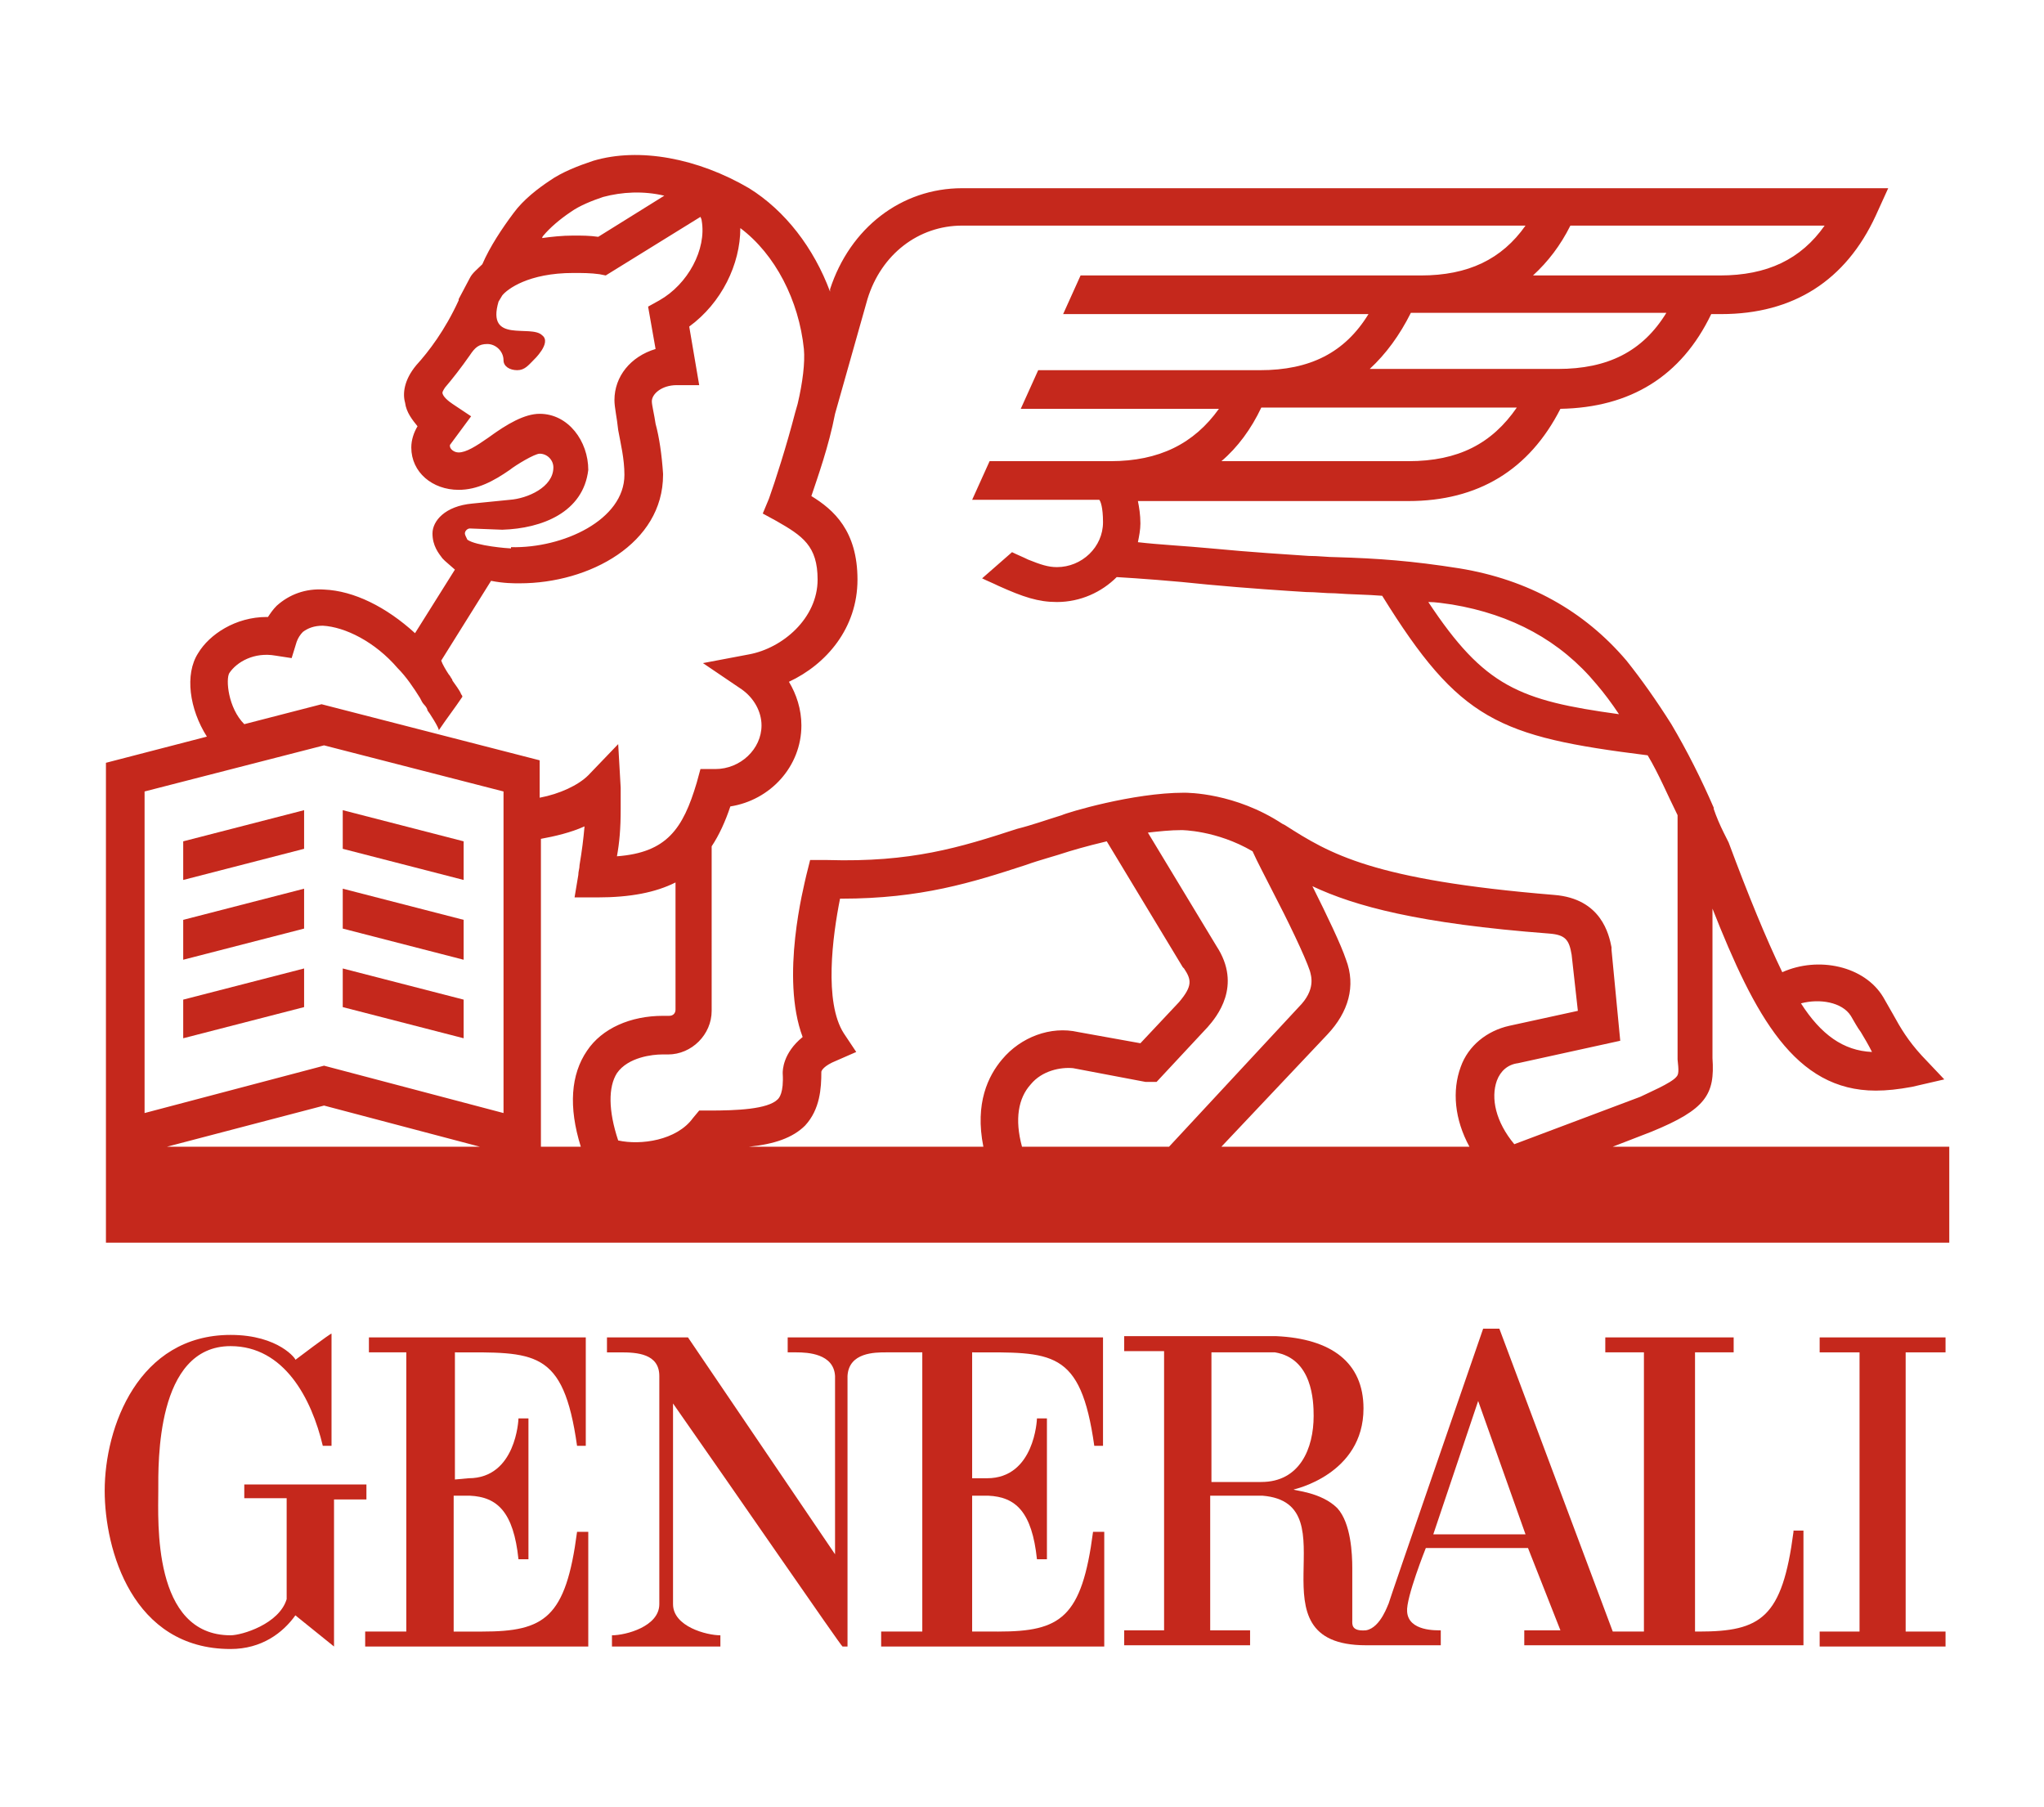
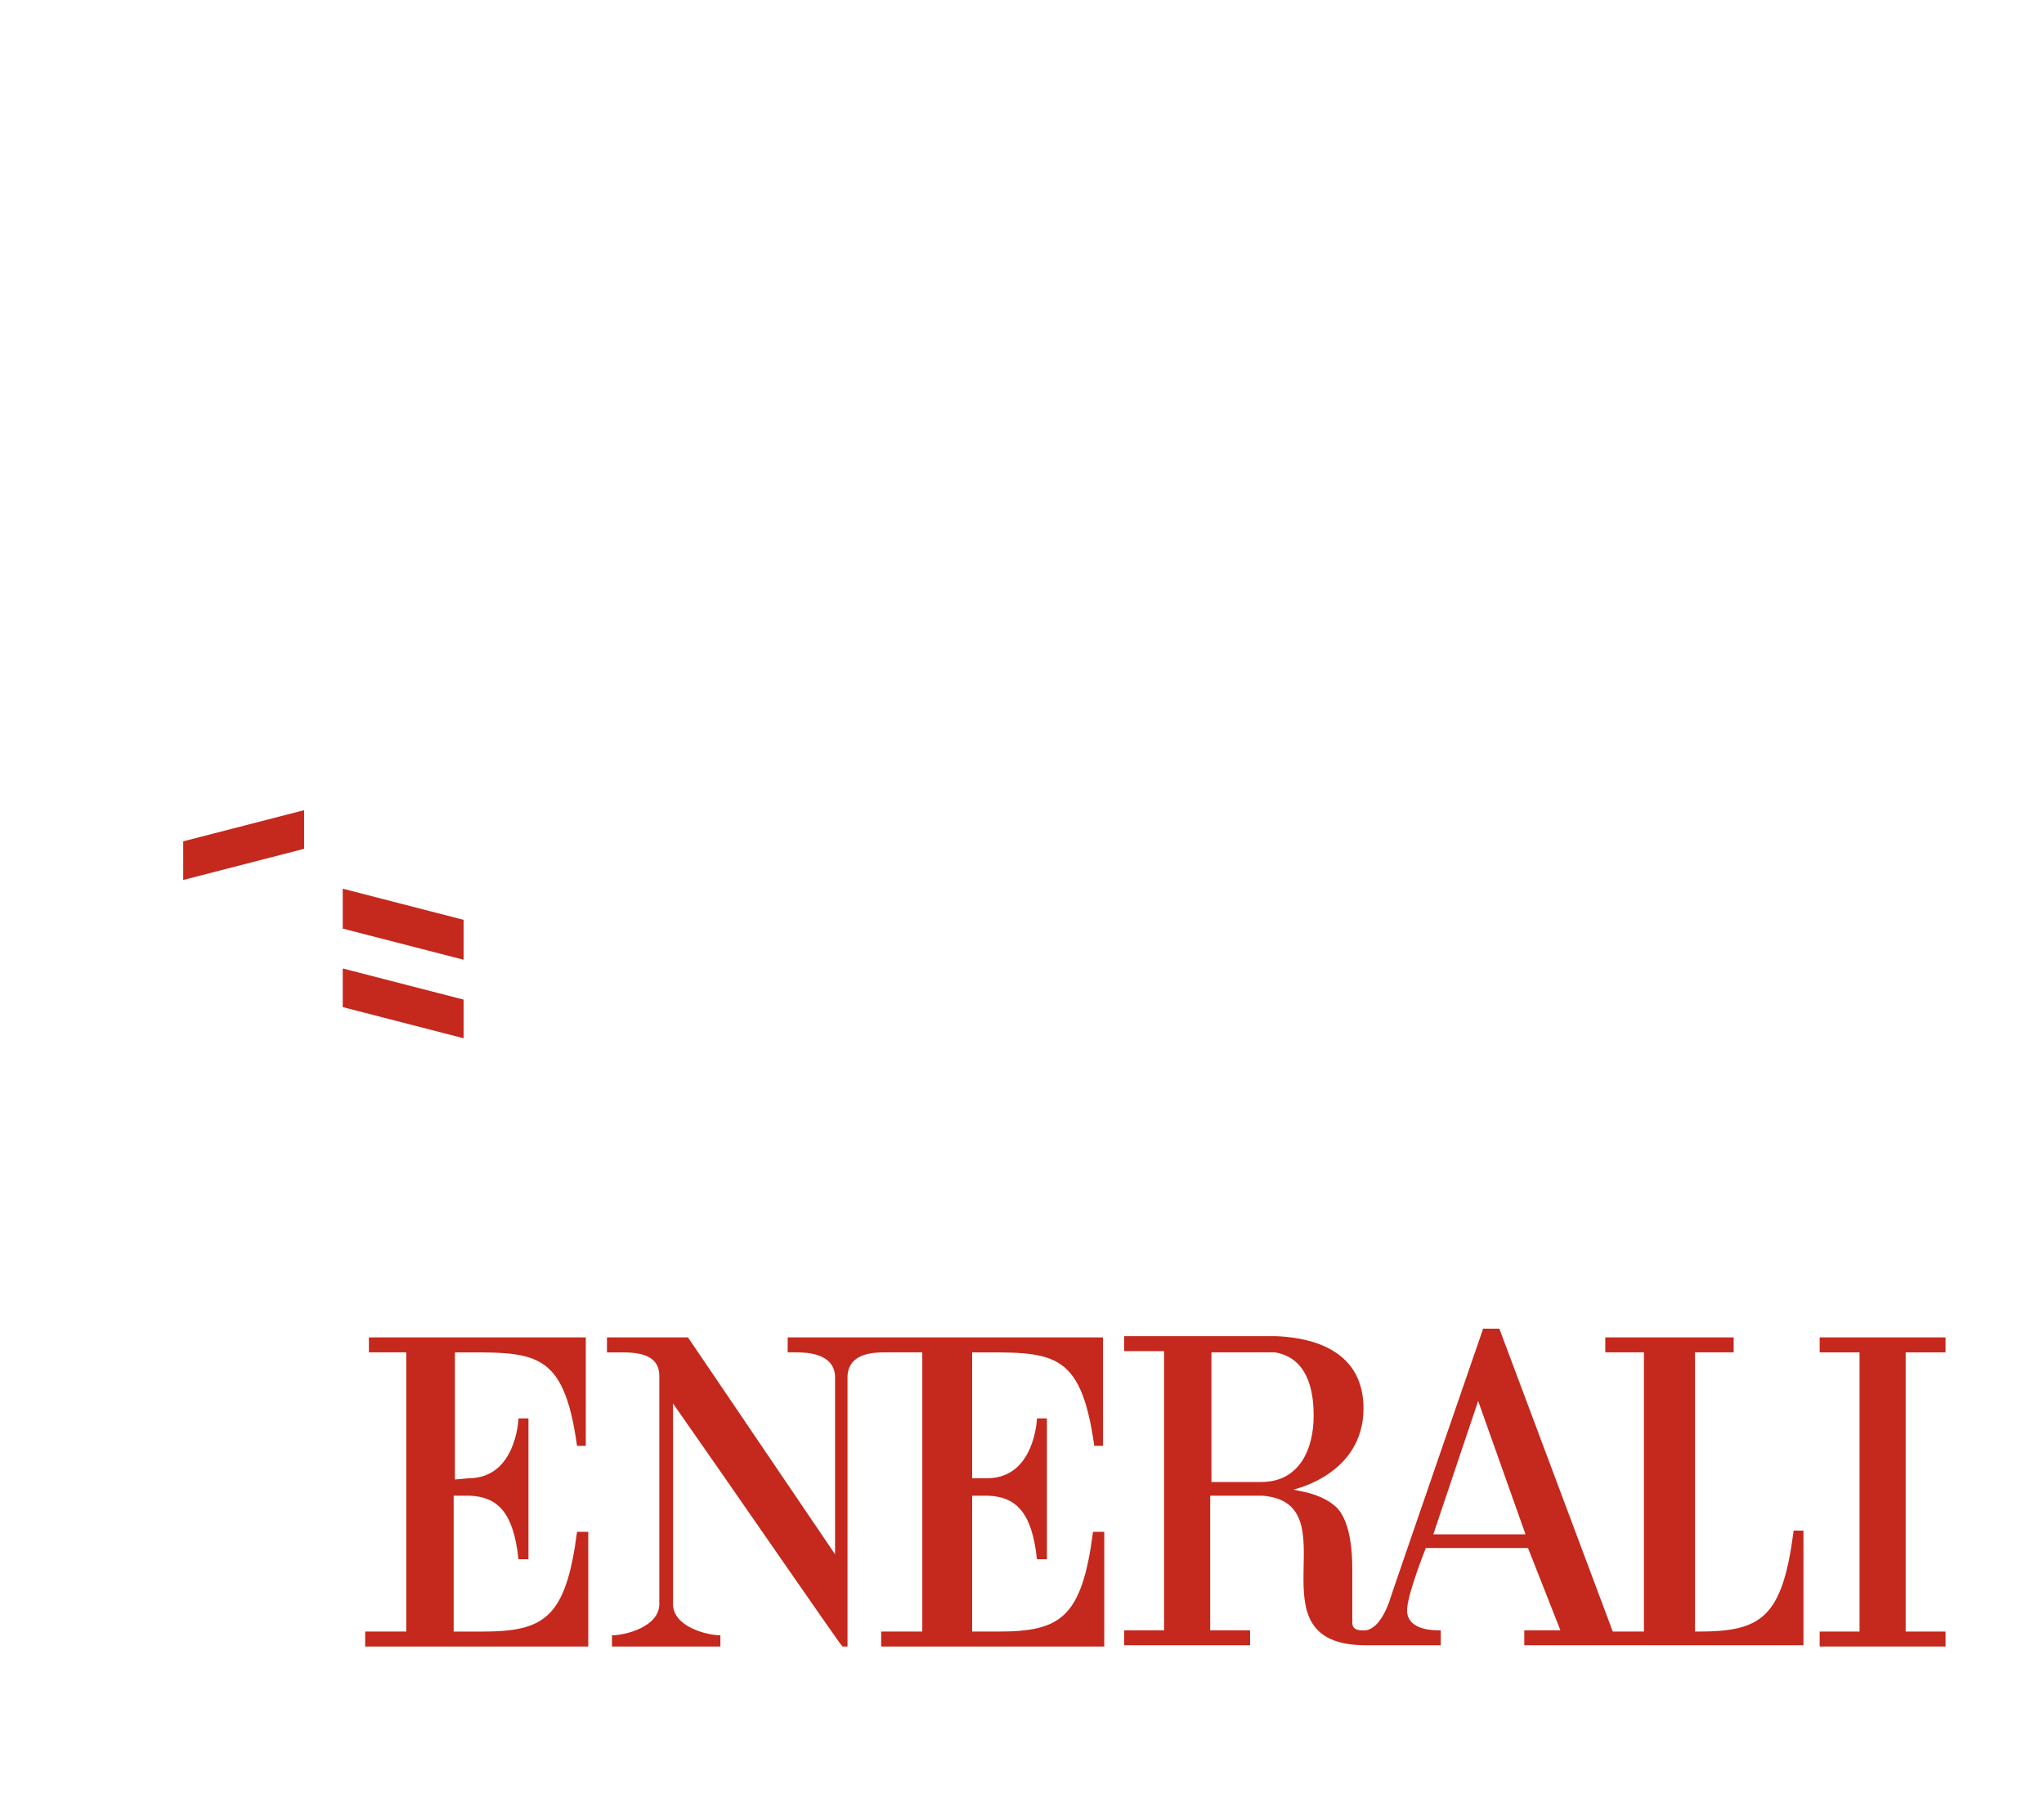
<svg xmlns="http://www.w3.org/2000/svg" version="1.1" id="Layer_1" x="0px" y="0px" viewBox="0 0 164 145" style="enable-background:new 0 0 164 145;" xml:space="preserve">
  <style type="text/css">
	.st0{fill:#C5281C;}
</style>
  <g id="text4313">
</g>
  <g>
    <g>
      <g>
        <path class="st0" d="M36.5,118.7v-10.2c6.4,0,8.7-0.3,9.8,7.5H47v-8.7H29.6v1.2h3v22.4h-3.3v1.2h17.9v-9.2h-0.9     c-0.9,6.9-2.6,8-7.6,8h-2.3V120c0.1,0,0.9,0,1.3,0c2.2,0.1,3.5,1.3,3.9,5.1h0.8v-11.3h-0.8c0,0.1-0.2,4.8-4,4.8L36.5,118.7     L36.5,118.7z" />
-         <path class="st0" d="M29.4,119.1h-9.8v1.1H23v8.1c-0.6,2-3.6,2.9-4.5,2.9c-6.3,0-5.8-9.2-5.8-11.6c0-2.2-0.2-11.6,5.8-11.6     c4.3,0,6.5,4.2,7.4,8h0.7c0-1.6,0-9,0-9c0-0.1-2.9,2.1-2.9,2.1c0.1,0-1.3-2-5.2-2c-7.4,0-10.1,7.4-10.1,12.5     c0,4.7,2.2,12.7,10.1,12.7c2.5,0,4.2-1.3,5.2-2.7l3.1,2.5v-11.8h2.6C29.4,120.3,29.4,119.1,29.4,119.1z" />
        <path class="st0" d="M143.9,122.9c-0.9,6.9-2.6,8-7.6,8H136v-22.4h3.1v-1.2h-10.3v1.2h3.1l0,0v22.4h-2.5l-9.1-24.3H119     c0,0-7.6,22-7.6,22.1c0-0.1-0.6,1.9-1.8,2.1c-1.2,0.1-1.1-0.5-1.1-0.8v-4.2c0-1.1-0.1-3.6-1.2-4.8c-1.3-1.3-3.5-1.4-3.5-1.5     c0,0,5.6-1.2,5.6-6.5c0-3.7-2.6-5.6-7-5.8H90.2v1.2h3.2v22.4c0,0-3.1,0-3.2,0v1.2h10.1v-1.2c-0.1,0-3.2,0-3.2,0V120     c0,0,4,0,4.2,0c7.3,0.6-1.3,12,8.3,12h6v-1.2c-0.3,0-2.6,0.1-2.7-1.5c-0.1-1.1,1.5-5.1,1.5-5.1h8.2l2.6,6.6h-2.9v1.2h22.4v-9.2     h-0.8V122.9z M101.2,118.9h-4v-10.4h5.1c3,0.5,3.1,3.9,3.1,5.1C105.4,116.2,104.3,118.9,101.2,118.9z M115,123.1l3.6-10.7     l3.8,10.7H115z" />
        <path class="st0" d="M78,108.5c6.4,0,8.7-0.3,9.8,7.5h0.7v-8.7H63.2v1.2h0.7c0.9,0,3,0.1,3.1,1.9l0,0v14.3l-11.8-17.4h-6.5v1.2     h1.1c1.3,0,3.1,0.1,3.1,1.9v18.3c0,1.8-2.7,2.5-3.8,2.5l0,0v0.9h8.7v-0.9c-1.1,0-3.8-0.7-3.8-2.5v-16.1     c4.7,6.7,13.5,19.5,13.6,19.5H68v-21.7c0.1-1.9,2.2-1.9,3.1-1.9H74v22.4h-3.3v1.2h17.9v-9.2h-0.9c-0.9,6.9-2.6,8-7.6,8H78V120     c0.1,0,0.9,0,1.3,0c2.2,0.1,3.5,1.3,3.9,5.1H84v-11.3h-0.8c0,0.1-0.2,4.8-4,4.8H78V108.5z" />
        <polygon class="st0" points="156.1,108.5 156.1,107.3 146,107.3 146,108.5 149.2,108.5 149.2,130.9 146,130.9 146,132.1      156.1,132.1 156.1,130.9 152.9,130.9 152.9,108.5    " />
      </g>
      <g>
-         <path class="st0" d="M129.4,92l3.1-1.2l0,0c4.4-1.8,5.1-3,4.9-5.9v-12c3.4,8.6,6.6,14.6,13.1,14.6c0.9,0,1.8-0.1,2.9-0.3l2.6-0.6     l-1.8-1.9c-1.1-1.2-1.7-2.2-2.3-3.3c-0.3-0.5-0.5-0.9-0.8-1.4c-1.5-2.5-5.2-3.3-8.1-2c-1.3-2.7-2.7-6.1-4.3-10.4l-0.4-0.8     c-0.3-0.6-0.6-1.3-0.8-1.9v-0.1l0,0c-1-2.3-2.1-4.5-3.4-6.7c-1.2-1.9-2.4-3.6-3.6-5.1c-3.4-4-7.9-6.5-13.4-7.4     c-3.8-0.6-6.5-0.8-9.9-0.9c-0.7,0-1.4-0.1-2.2-0.1c-1.5-0.1-4.7-0.3-7.8-0.6c-2.1-0.2-4.2-0.3-5.9-0.5c0.1-0.5,0.2-1,0.2-1.5     c0-0.7-0.1-1.3-0.2-1.8H113c5.6,0,9.7-2.5,12.2-7.4c5.6-0.1,9.7-2.6,12.1-7.6h0.8c5.8,0,10-2.7,12.4-7.9l1-2.2H77.2     c-4.9,0-9,3.2-10.6,8.1v0.2c-1.3-3.5-3.6-6.5-6.5-8.3c-4.1-2.4-8.8-3.3-12.5-2.2c-1.2,0.4-2.5,0.9-3.5,1.6     c-0.9,0.6-2.1,1.5-2.9,2.6c-0.9,1.2-1.9,2.7-2.5,4.1c-0.4,0.4-0.8,0.7-1,1.1L36.8,24v0.1c-1.1,2.4-2.4,4.1-3.4,5.2     c-1,1.2-1.1,2.3-0.9,3c0.1,0.8,0.6,1.4,1,1.9l0,0c-0.3,0.5-0.5,1.1-0.5,1.7c0,2,1.7,3.4,3.8,3.4c1.5,0,2.8-0.7,4.1-1.6     c0.5-0.4,2-1.3,2.4-1.3c0.6,0,1.1,0.5,1.1,1.1c0,1.6-2.1,2.5-3.5,2.6l-3,0.3c-2.2,0.2-3.2,1.4-3.2,2.4s0.5,1.6,0.8,2l0.2,0.2     l0.8,0.7l-3.2,5.1c-2.3-2.1-4.9-3.4-7.3-3.5c-1.5-0.1-2.8,0.4-3.8,1.3c-0.3,0.3-0.5,0.6-0.7,0.9c0,0,0,0-0.1,0     c-2.5,0-4.6,1.4-5.5,2.9c-1.1,1.7-0.7,4.5,0.7,6.7l-8.1,2.1v38.5h147.9V92H129.4z M148.5,81.5c0.3,0.5,0.5,0.9,0.8,1.3     c0.3,0.5,0.6,1,0.9,1.6c-2.3-0.1-4.1-1.4-5.7-3.9C146,80.1,147.8,80.4,148.5,81.5z M116.5,48.5c4.8,0.8,8.7,2.9,11.6,6.4     c0.6,0.7,1.2,1.5,1.8,2.4c-8-1.1-10.8-2.2-15.3-9C115.2,48.3,115.8,48.4,116.5,48.5z M113,37H98c1.3-1.1,2.4-2.6,3.2-4.3h20.5     C119.7,35.6,117,37,113,37z M125,29.6h-15.1c1.3-1.2,2.4-2.7,3.3-4.5h20.5C131.8,28.2,129,29.6,125,29.6z M126,18.1h20.4     c-1.9,2.7-4.6,4-8.4,4h-15C124.2,21,125.2,19.7,126,18.1z M43.6,18.9c0.5-0.6,1.3-1.3,2.2-1.9c0.7-0.5,1.7-0.9,2.6-1.2     c1.5-0.4,3.2-0.5,4.9-0.1L48,19c-0.7-0.1-1.3-0.1-2-0.1c-0.9,0-1.8,0.1-2.5,0.2C43.5,19,43.6,18.9,43.6,18.9z M37.3,42.8     c0-0.2,0.2-0.4,0.4-0.4l2.6,0.1c3.2-0.1,6.5-1.4,6.9-4.8c0-2.3-1.6-4.5-3.9-4.5c-1.2,0-2.6,0.8-4.1,1.9c-1,0.7-1.8,1.2-2.4,1.2     c-0.4,0-0.7-0.3-0.7-0.5v-0.1l1.7-2.3l-1.5-1c-0.3-0.2-0.8-0.6-0.8-0.9c0-0.1,0.2-0.4,0.2-0.4c0.6-0.7,1.3-1.6,2-2.6     c0.4-0.6,0.7-0.9,1.4-0.9s1.3,0.6,1.3,1.3c0,0.5,0.5,0.8,1.1,0.8s0.9-0.4,1.3-0.8c0,0,1.5-1.4,0.7-2C42.6,26,39,27.6,40,24.2     l0.3-0.5c0.4-0.5,2.1-1.8,5.7-1.8c0.7,0,1.4,0,2.1,0.1l0.5,0.1l7.6-4.7c0.1,0.2,0.1,0.3,0.1,0.3l0,0l0,0c0.4,2.3-1.1,5.1-3.4,6.4     L52,24.6l0.6,3.4c-2,0.6-3.3,2.2-3.3,4.1c0,0.6,0.2,1.4,0.3,2.4c0.2,1.1,0.5,2.3,0.5,3.6c0,3.6-4.9,5.9-9.1,5.8l0,0.1     c-0.2,0-2.8-0.2-3.5-0.7C37.4,43.1,37.3,42.9,37.3,42.8z M18.4,54c0.6-0.9,2-1.7,3.7-1.4l1.3,0.2l0.4-1.3     c0.1-0.3,0.3-0.6,0.5-0.8c0.4-0.3,0.9-0.5,1.6-0.5c1.8,0.1,4.2,1.3,6,3.4c0.7,0.7,1.3,1.6,1.8,2.4c0.1,0.2,0.2,0.4,0.3,0.5     c0.2,0.2,0.3,0.4,0.3,0.5c0.1,0.1,1,1.5,0.9,1.6c0.6-0.9,1.3-1.8,1.9-2.7c0,0,0-0.1-0.1-0.2c-0.1-0.3-0.5-0.8-0.7-1.1     c0-0.1-0.1-0.2-0.1-0.2l0,0c0,0-0.1-0.2-0.2-0.3c-0.2-0.3-0.5-0.8-0.6-1.1l4-6.4c1,0.2,1.8,0.2,2.2,0.2h0.1     c5.6,0,11.5-3.2,11.5-8.7V38c-0.1-1.5-0.3-2.9-0.6-4c-0.1-0.7-0.3-1.5-0.3-1.8c0-0.6,0.8-1.3,2-1.3h1.8l-0.8-4.7     c2.6-1.9,4.1-5,4.1-7.9c2.8,2.1,4.7,5.8,5.1,9.7c0.1,1.1-0.1,2.7-0.5,4.4l-0.2,0.7l0,0c-0.7,2.7-1.6,5.5-2.1,6.9l-0.5,1.2     l1.1,0.6c2.1,1.2,3.3,2,3.3,4.7c0,3.1-2.8,5.5-5.5,6l-3.7,0.7l3.1,2.1c1,0.7,1.6,1.8,1.6,2.9c0,1.9-1.7,3.5-3.7,3.5h-1.2     l-0.3,1.1c-1.1,3.7-2.4,5.6-6.4,5.9c0.2-1.1,0.3-2.2,0.3-3.8c0-0.4,0-1.4,0-1.7l-0.2-3.5l-2.4,2.5c-0.8,0.8-2.3,1.5-3.9,1.8v-3     l-17.5-4.5l-6.2,1.6C18.3,56.8,18.1,54.5,18.4,54z M13.4,92L26,88.7L38.5,92H13.4z M40.4,89.3L26,85.5l-14.4,3.8V63.5L26,59.8     l14.4,3.7V89.3z M47.1,84.3c-1.3,1.9-1.5,4.5-0.5,7.7h-3.2V67.3c1.1-0.2,2.4-0.5,3.5-1c-0.1,1.1-0.2,1.9-0.4,3.1     c0,0.3-0.1,0.5-0.1,0.8L46.1,72h1.8c2.7,0,4.7-0.4,6.3-1.2V81c0,0.3-0.2,0.5-0.5,0.5h-0.5C50.6,81.5,48.3,82.5,47.1,84.3z      M80.4,85c-1.1,1.3-2.2,3.5-1.5,7H60.1c2-0.2,3.5-0.7,4.5-1.7c1.2-1.3,1.3-3,1.3-4.3c0-0.1,0.2-0.5,1.2-0.9l1.6-0.7l-1-1.5     c-1.6-2.5-0.9-7.8-0.3-10.8h0.1c6.4,0,10.5-1.3,14.8-2.7c1.1-0.4,2.3-0.7,3.5-1.1l0,0c0,0,1.3-0.4,3-0.8l6.1,10.1l0.1,0.1     c0.6,0.9,0.7,1.4-0.4,2.7l-3.1,3.3l-5-0.9l0,0C84.3,82.3,81.9,83.2,80.4,85z M82,92c-0.6-2.2-0.3-3.9,0.7-5     c0.9-1.1,2.4-1.4,3.4-1.3l5.8,1.1H92h0.8l4.1-4.4l0,0c0.7-0.8,2.8-3.3,0.7-6.5l-5.5-9.1c0.9-0.1,1.8-0.2,2.7-0.2l0,0     c0,0,2.8,0,5.7,1.7c0.4,0.9,1,2,1.6,3.2c1.2,2.3,2.6,5.2,3,6.4c0.1,0.4,0.5,1.5-0.9,2.9L93.8,92H82z M117.9,92H98l8.5-9     c1.7-1.8,2.3-3.9,1.5-6c-0.4-1.2-1.5-3.5-2.7-5.9c3.4,1.6,8.5,3,19,3.8c1.3,0.1,1.6,0.5,1.8,1.7l0.5,4.5l-5.5,1.2     c-1.8,0.4-3.3,1.6-3.9,3.3C116.5,87.5,116.7,89.8,117.9,92z M120.1,86.7c0.3-0.8,0.9-1.3,1.7-1.4l8.2-1.8l-0.7-7.3V76     c-0.2-1-0.8-3.9-4.6-4.2c-14.6-1.2-18-3.3-21.6-5.6l0,0l0,0l-0.2-0.1c-3.8-2.5-7.6-2.5-7.9-2.5c-4.1,0-9.4,1.6-9.8,1.8     c-1.3,0.4-2.4,0.8-3.6,1.1C77,68,73.1,69.2,66.4,69H65l-0.3,1.2c-0.2,0.9-2.1,8.2-0.3,13c-1.6,1.3-1.6,2.7-1.6,2.9     c0.1,1.6-0.3,2-0.4,2.1c-0.8,0.8-3.3,0.9-5.5,0.9l0,0h-0.8l-0.5,0.6c-1.3,1.8-4.2,2.2-6,1.8c-0.8-2.4-0.8-4.3-0.1-5.4     c0.9-1.3,2.9-1.5,3.6-1.5h0.5c1.9,0,3.5-1.6,3.5-3.5V67.9c0.6-0.9,1.1-2,1.5-3.2c3.2-0.5,5.7-3.2,5.7-6.5c0-1.3-0.4-2.5-1-3.5     c3-1.4,5.5-4.3,5.5-8.2s-1.9-5.6-3.7-6.7c0.5-1.5,1.4-4,1.9-6.6l2.6-9.2c1.1-3.6,4.1-5.9,7.6-5.9h45.2c-1.9,2.7-4.6,4-8.4,4H86.7     l-1.4,3.1h24.5c-1.9,3.1-4.7,4.5-8.7,4.5H83.3l-1.4,3.1h15.9c-2,2.8-4.8,4.2-8.7,4.2h-9.7L78,40.1h10.2c0.1,0.1,0.3,0.6,0.3,1.8     c0,2-1.7,3.6-3.7,3.6c-0.7,0-1.3-0.2-2.3-0.6c-0.4-0.2-0.9-0.4-1.3-0.6l-2.4,2.1c0.4,0.2,0.9,0.4,1.3,0.6l0,0     c2,0.9,3.2,1.3,4.7,1.3c1.9,0,3.6-0.8,4.8-2c1.7,0.1,4.5,0.3,7.3,0.6c3.2,0.3,6.3,0.5,7.9,0.6c0.8,0,1.5,0.1,2.3,0.1     c1.3,0.1,2.6,0.1,3.8,0.2c6.2,10,9.3,11.3,21.3,12.8c0.9,1.5,1.6,3.2,2.4,4.8v19.5V85c0.1,0.9,0.1,1.2-0.1,1.4     c-0.4,0.5-2.3,1.3-2.9,1.6l-10.1,3.8C120,90,119.6,88.1,120.1,86.7z" />
-         <polygon class="st0" points="37.2,67.5 27.5,65 27.5,68.1 37.2,70.6    " />
        <polygon class="st0" points="14.7,70.6 24.4,68.1 24.4,65 14.7,67.5    " />
-         <polygon class="st0" points="14.7,77 24.4,74.5 24.4,71.3 14.7,73.8    " />
        <polygon class="st0" points="37.2,73.8 27.5,71.3 27.5,74.5 37.2,77    " />
        <polygon class="st0" points="37.2,80.2 27.5,77.7 27.5,80.8 37.2,83.3    " />
-         <polygon class="st0" points="14.7,83.3 24.4,80.8 24.4,77.7 14.7,80.2    " />
      </g>
    </g>
  </g>
</svg>